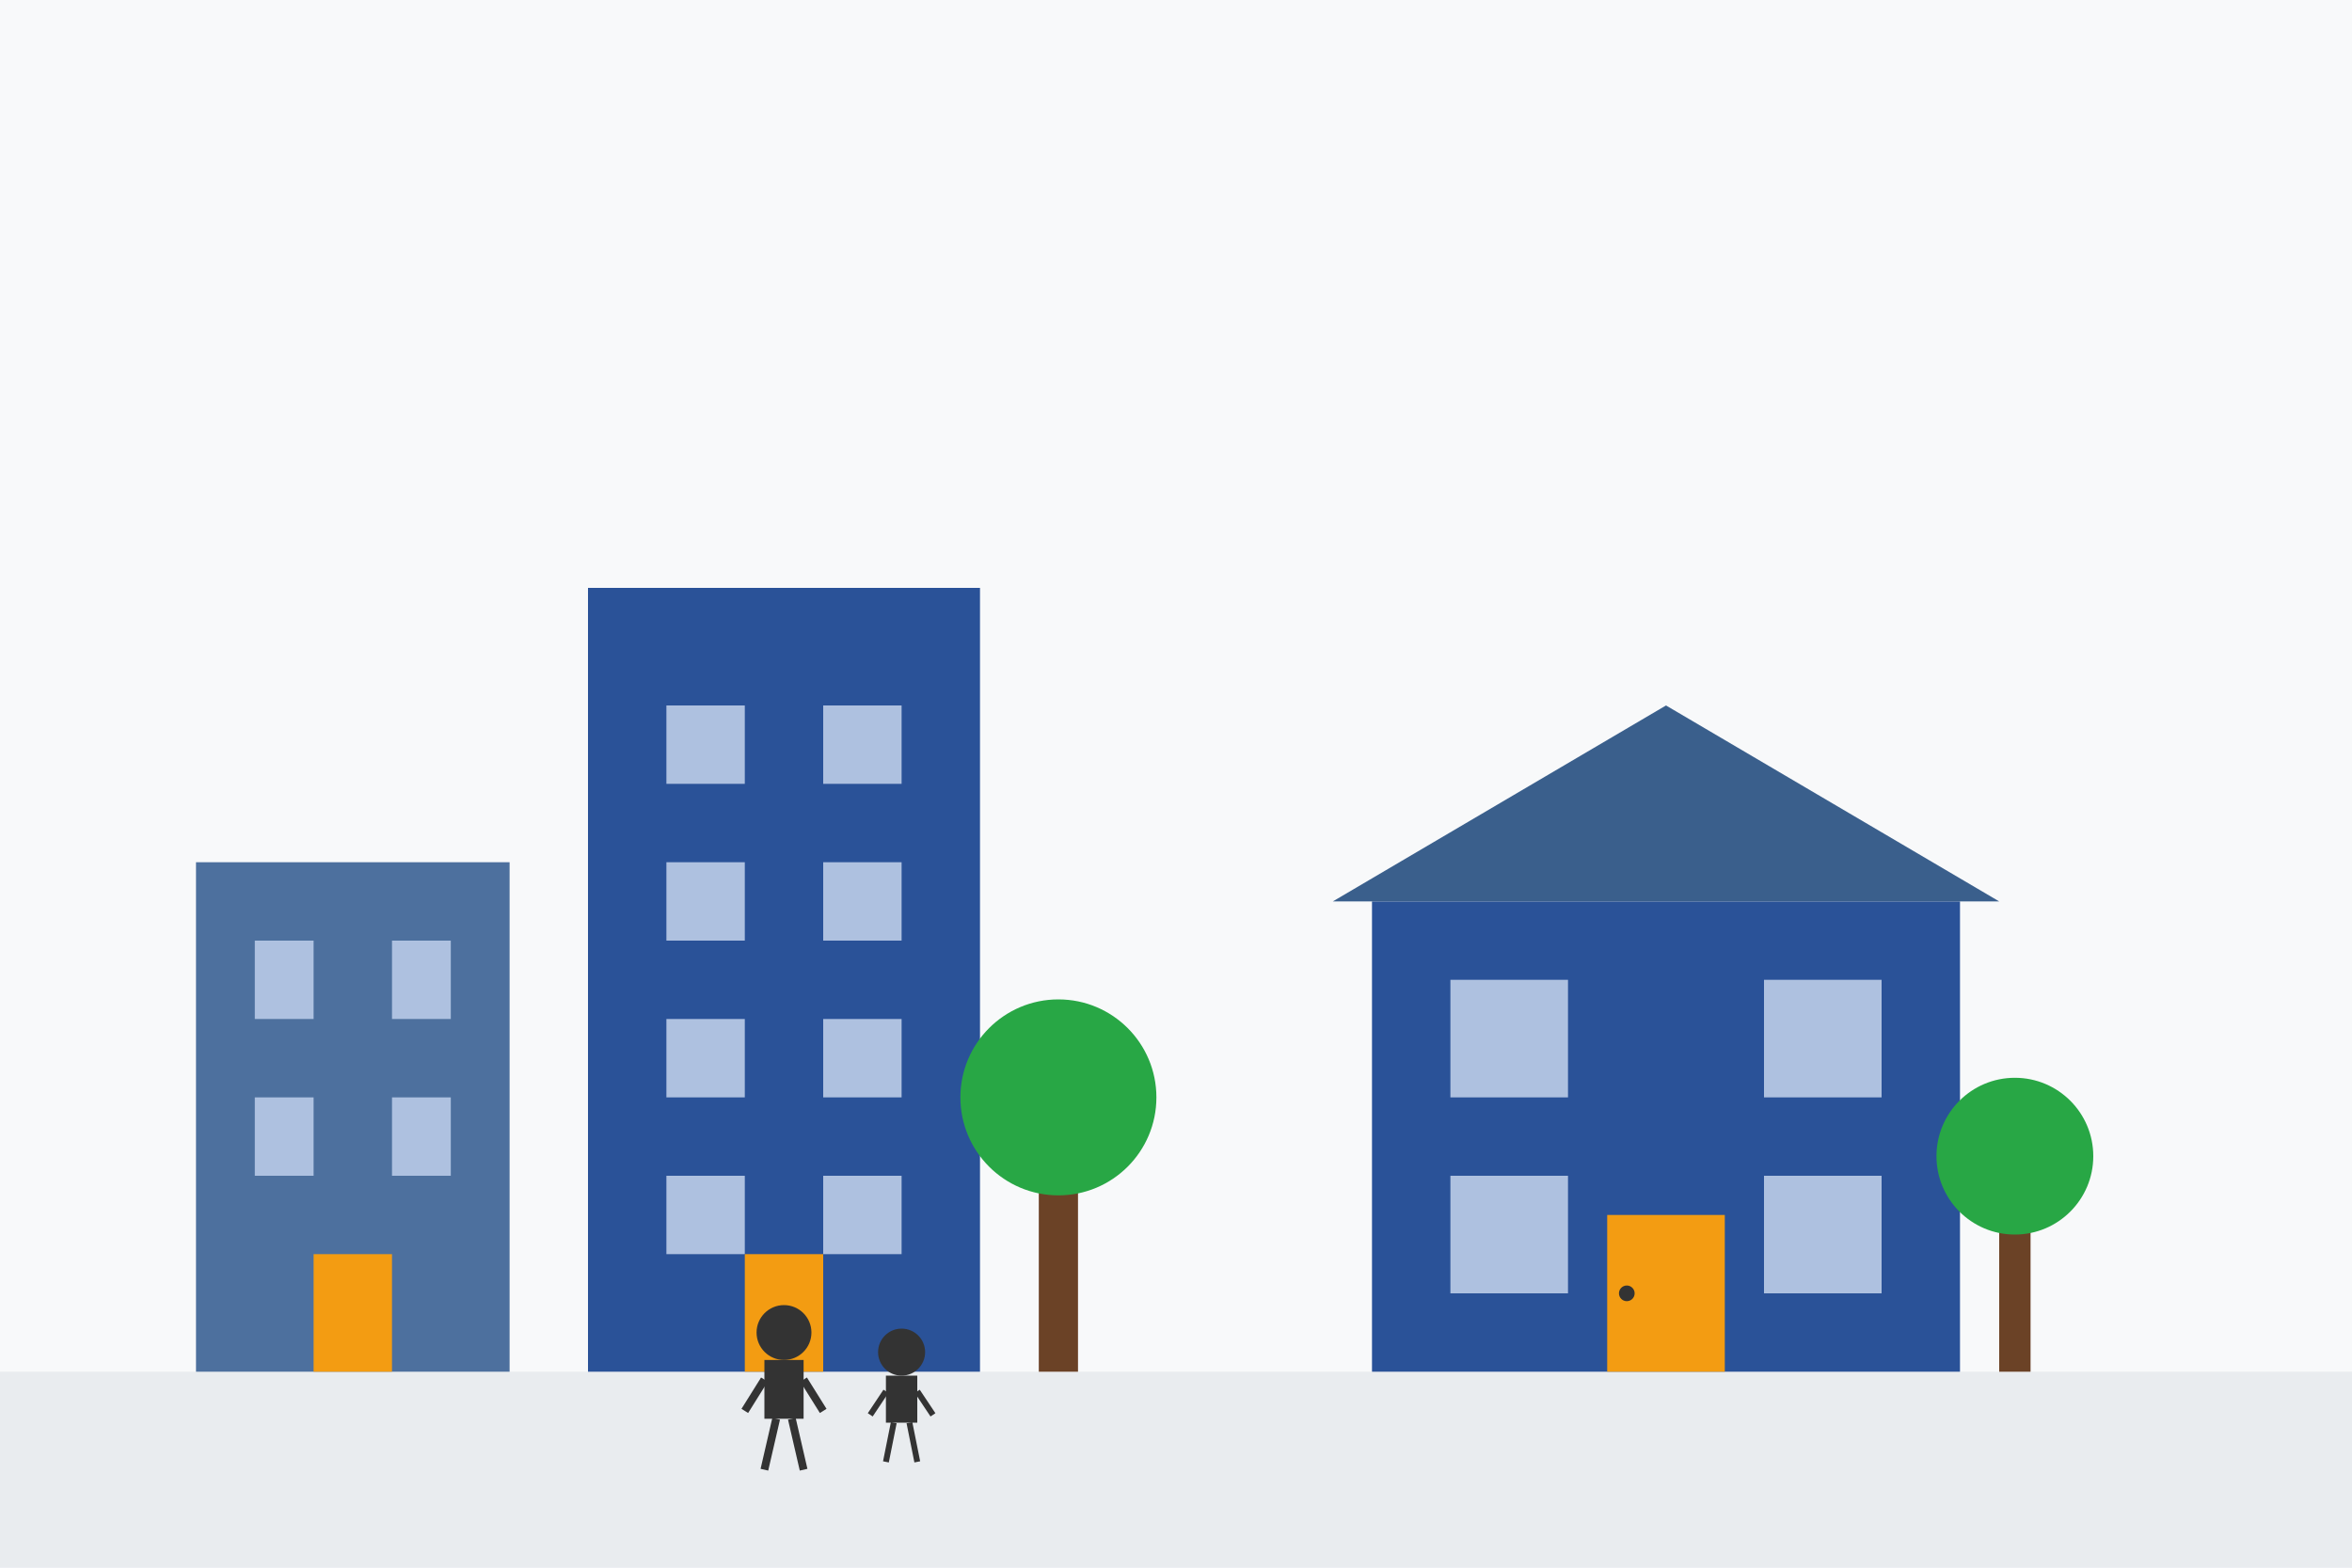
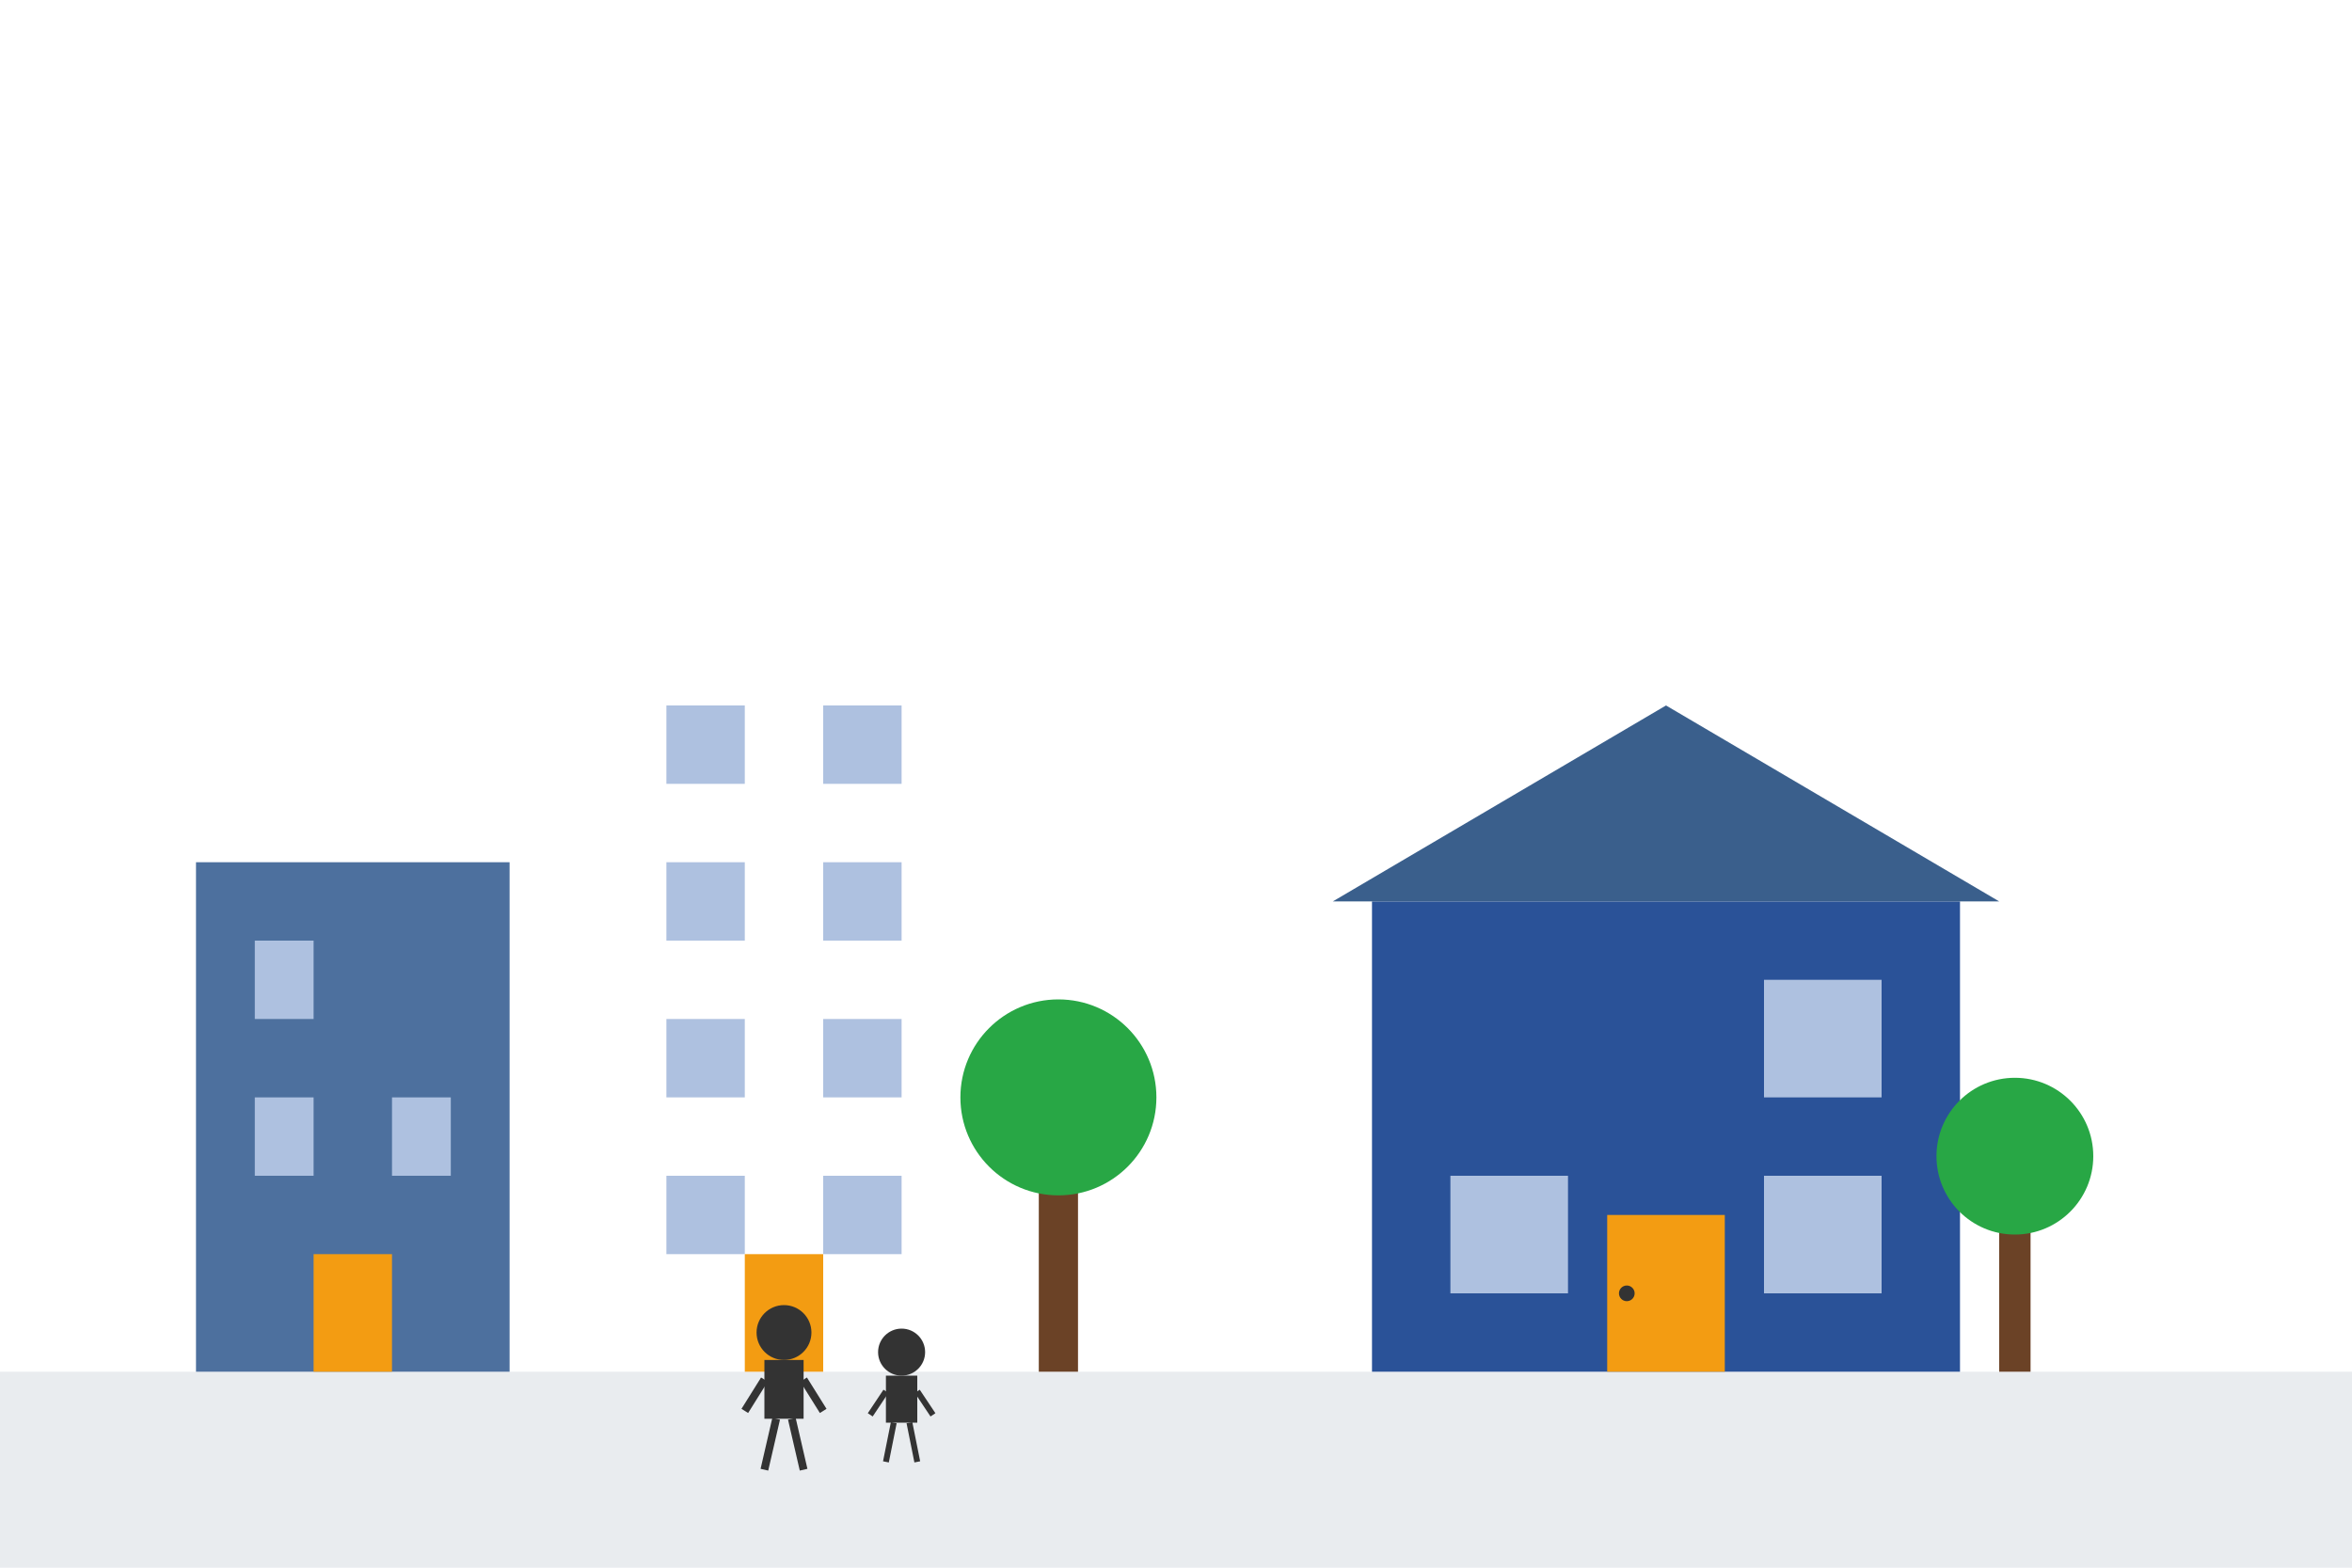
<svg xmlns="http://www.w3.org/2000/svg" width="600" height="400" viewBox="0 0 600 400">
  <style>
    .building {
      fill: #2a5298;
    }
    .building-light {
      fill: #4d709e;
    }
    .window {
      fill: #aec1e0;
    }
    .door {
      fill: #f39c12;
    }
    .roof {
      fill: #3a5f8c;
    }
    .ground {
      fill: #e9ecef;
    }
    .tree {
      fill: #28a745;
    }
    .tree-trunk {
      fill: #6b4226;
    }
    .person {
      fill: #333333;
    }
  </style>
-   <rect width="600" height="400" fill="#f8f9fa" />
  <rect class="ground" x="0" y="350" width="600" height="50" />
  <g transform="translate(50, 100)">
    <rect class="building-light" x="0" y="120" width="80" height="130" />
    <rect class="window" x="15" y="140" width="15" height="20" />
-     <rect class="window" x="50" y="140" width="15" height="20" />
    <rect class="window" x="15" y="180" width="15" height="20" />
    <rect class="window" x="50" y="180" width="15" height="20" />
    <rect class="door" x="30" y="220" width="20" height="30" />
-     <rect class="building" x="100" y="50" width="100" height="200" />
    <rect class="window" x="120" y="80" width="20" height="20" />
    <rect class="window" x="160" y="80" width="20" height="20" />
    <rect class="window" x="120" y="120" width="20" height="20" />
    <rect class="window" x="160" y="120" width="20" height="20" />
    <rect class="window" x="120" y="160" width="20" height="20" />
    <rect class="window" x="160" y="160" width="20" height="20" />
    <rect class="window" x="120" y="200" width="20" height="20" />
    <rect class="window" x="160" y="200" width="20" height="20" />
    <rect class="door" x="140" y="220" width="20" height="30" />
  </g>
  <g transform="translate(350, 150)">
    <rect class="building" x="0" y="80" width="150" height="120" />
    <polygon class="roof" points="75,30 -10,80 160,80" />
-     <rect class="window" x="20" y="100" width="30" height="30" />
    <rect class="window" x="100" y="100" width="30" height="30" />
    <rect class="window" x="20" y="150" width="30" height="30" />
    <rect class="window" x="100" y="150" width="30" height="30" />
    <rect class="door" x="60" y="160" width="30" height="40" />
    <circle fill="#333" cx="65" cy="180" r="2" />
  </g>
  <g transform="translate(250, 300)">
    <rect class="tree-trunk" x="15" y="0" width="10" height="50" />
    <circle class="tree" cx="20" cy="-20" r="25" />
  </g>
  <g transform="translate(500, 310)">
    <rect class="tree-trunk" x="10" y="0" width="8" height="40" />
    <circle class="tree" cx="14" cy="-15" r="20" />
  </g>
  <g transform="translate(200, 340)">
    <circle class="person" cx="0" cy="0" r="7" />
    <rect class="person" x="-5" y="7" width="10" height="15" />
    <line x1="-5" y1="12" x2="-10" y2="20" stroke="#333333" stroke-width="2" />
    <line x1="5" y1="12" x2="10" y2="20" stroke="#333333" stroke-width="2" />
    <line x1="-2" y1="22" x2="-5" y2="35" stroke="#333333" stroke-width="2" />
    <line x1="2" y1="22" x2="5" y2="35" stroke="#333333" stroke-width="2" />
  </g>
  <g transform="translate(230, 345)">
    <circle class="person" cx="0" cy="0" r="6" />
    <rect class="person" x="-4" y="6" width="8" height="12" />
    <line x1="-4" y1="10" x2="-8" y2="16" stroke="#333333" stroke-width="1.5" />
    <line x1="4" y1="10" x2="8" y2="16" stroke="#333333" stroke-width="1.5" />
    <line x1="-2" y1="18" x2="-4" y2="28" stroke="#333333" stroke-width="1.5" />
    <line x1="2" y1="18" x2="4" y2="28" stroke="#333333" stroke-width="1.5" />
  </g>
</svg>